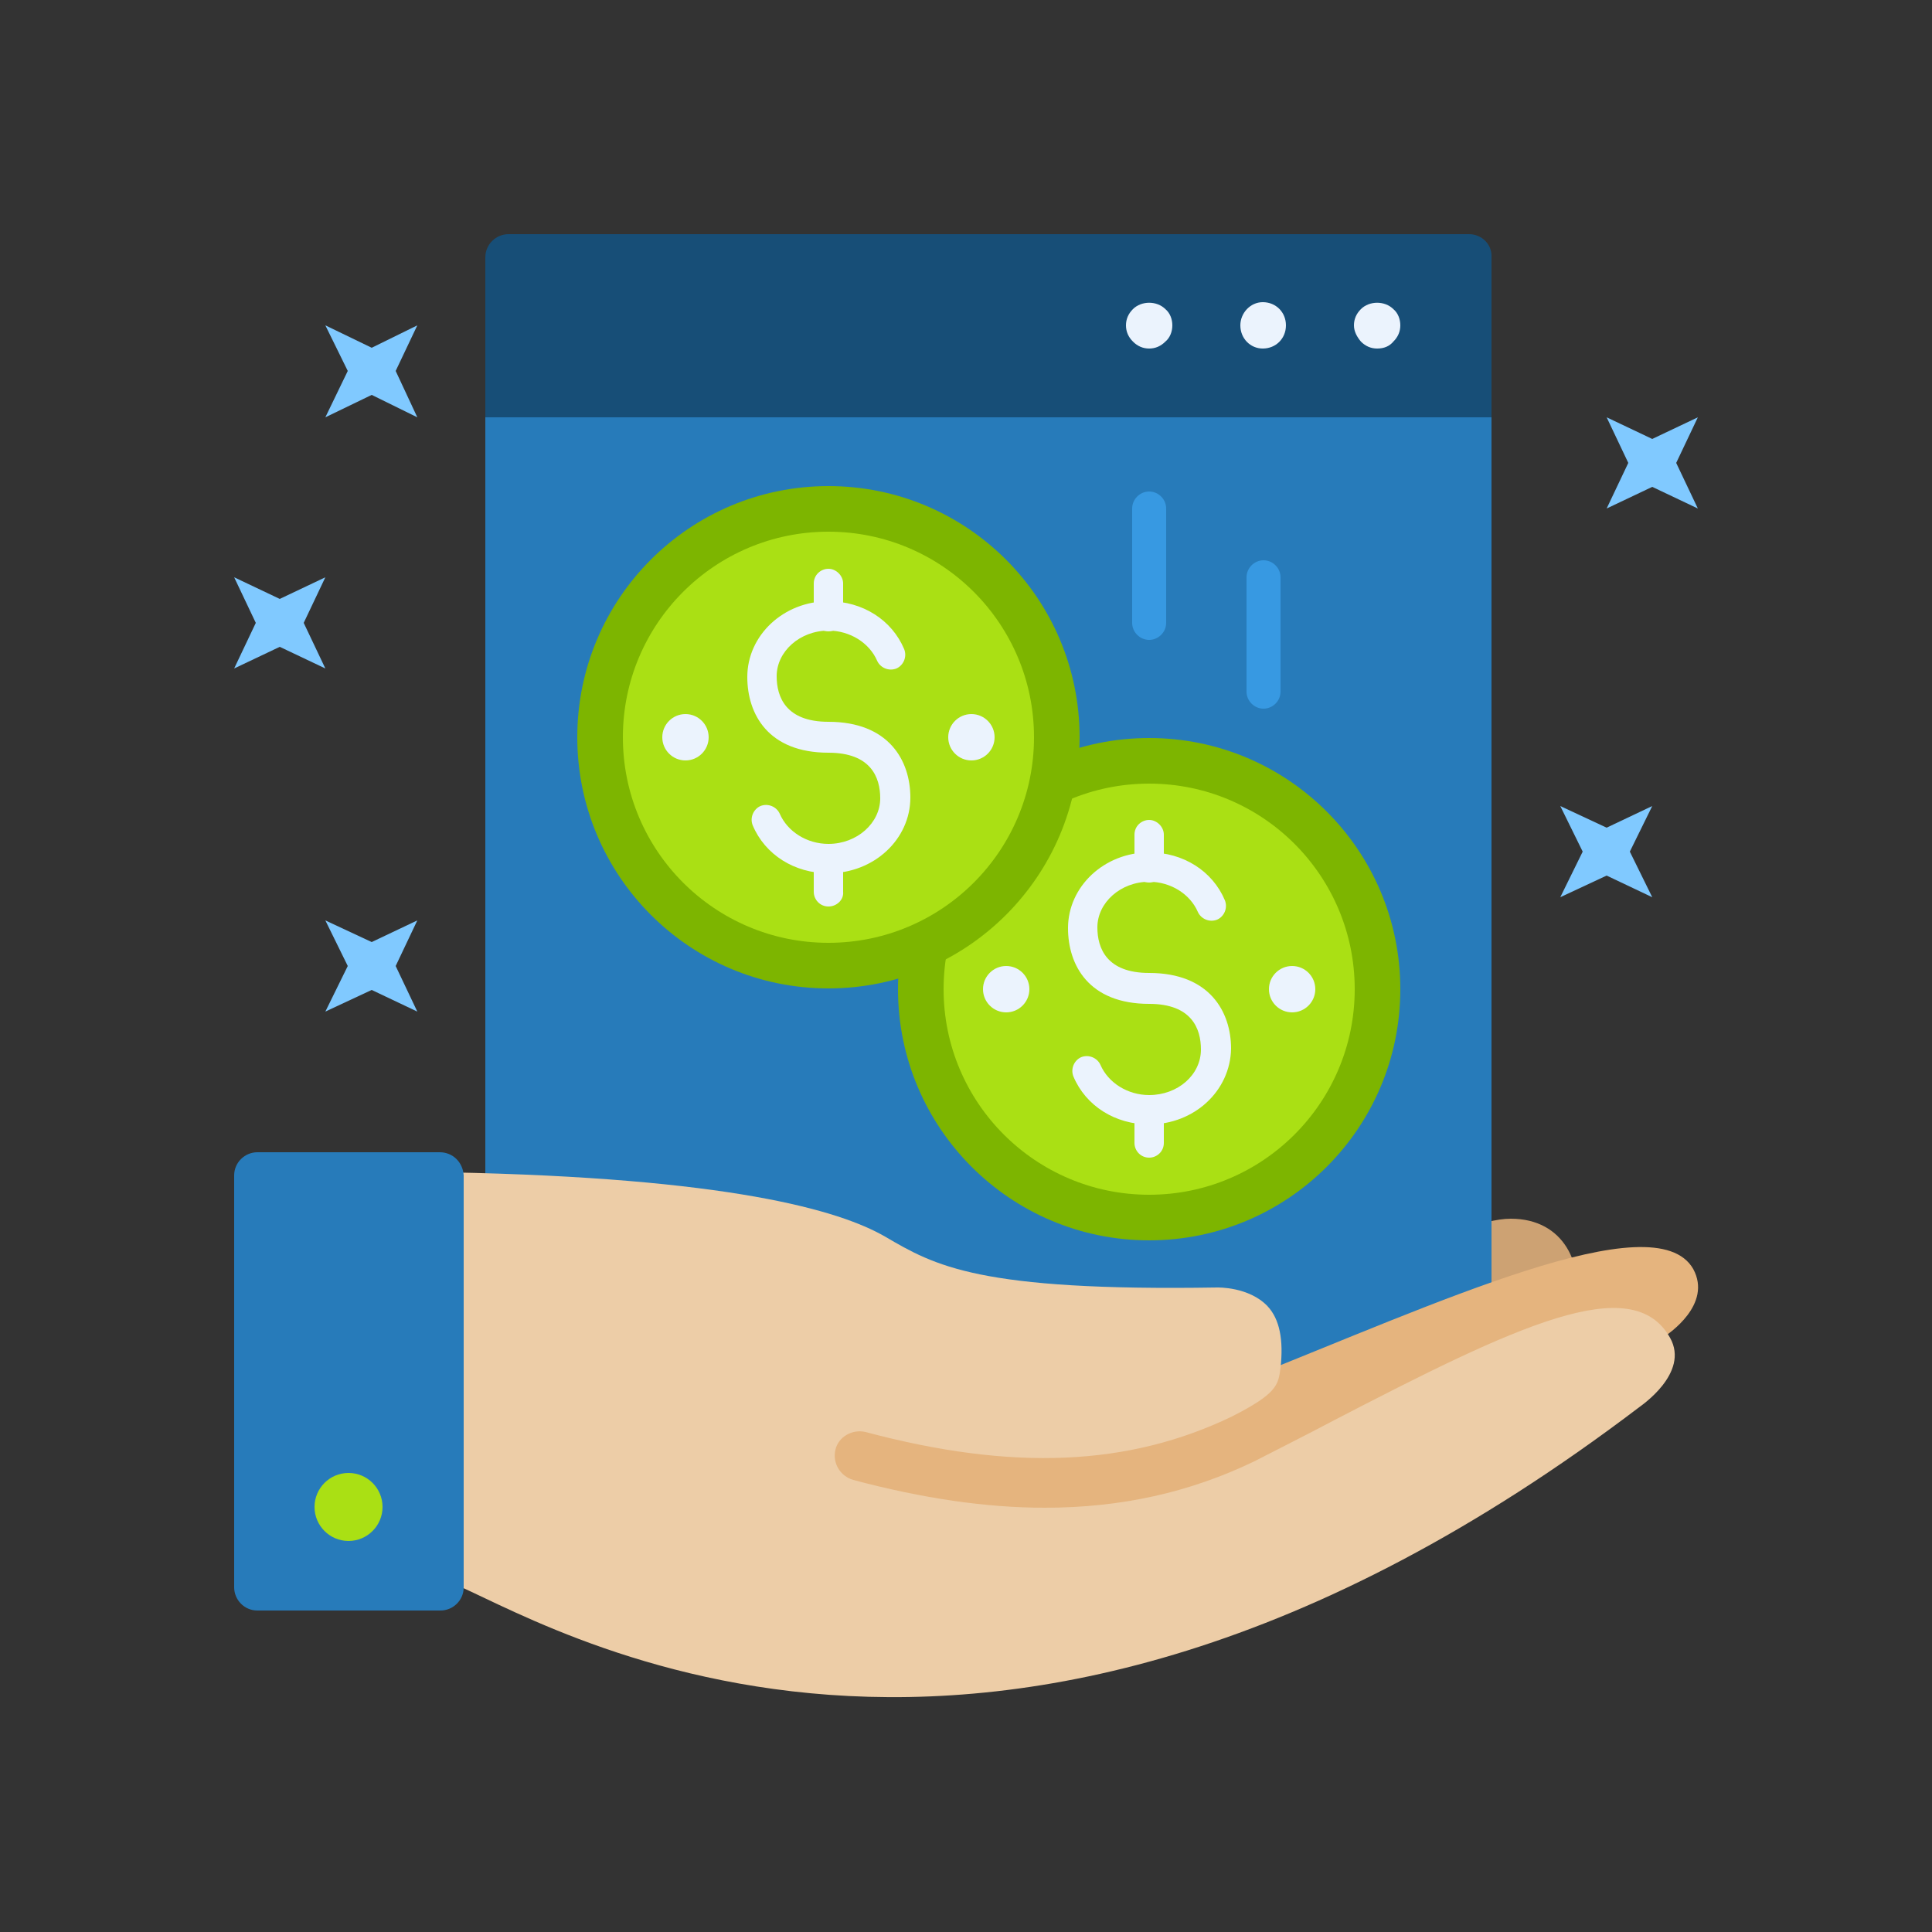
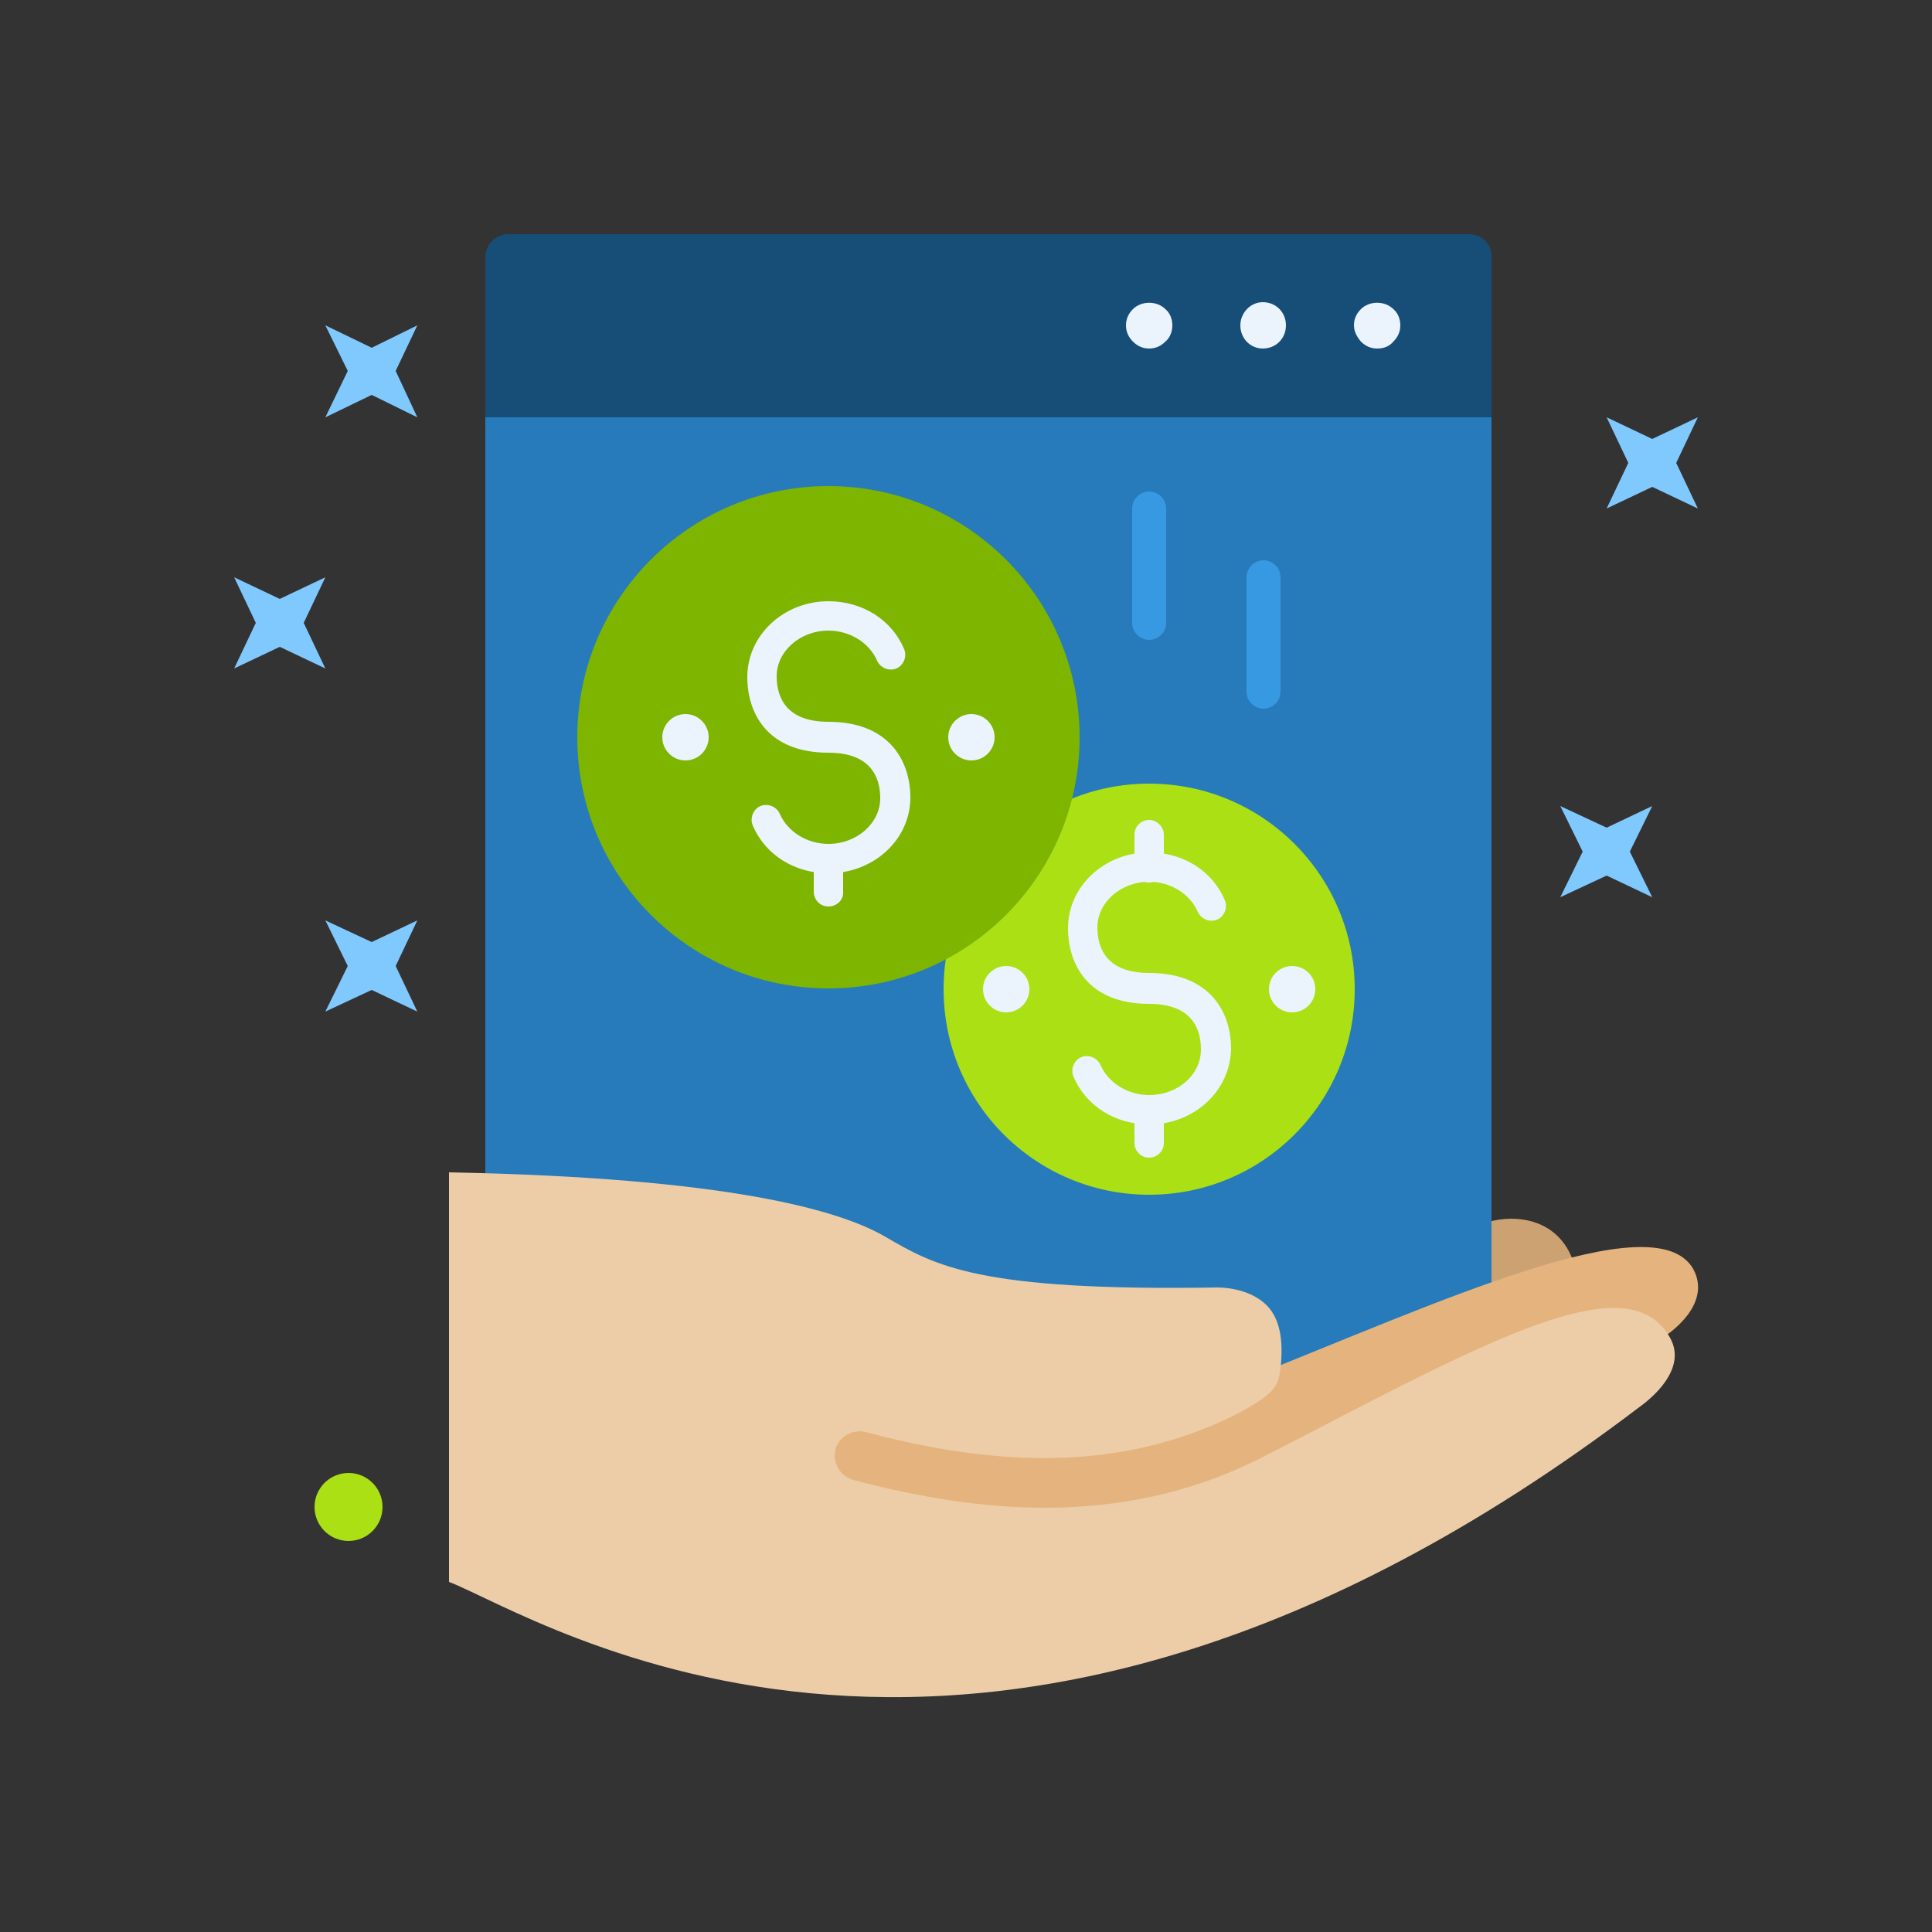
<svg xmlns="http://www.w3.org/2000/svg" id="Capa_1" x="0px" y="0px" viewBox="0 0 250 250" style="enable-background:new 0 0 250 250;" xml:space="preserve">
  <rect x="0" y="0" width="250" height="250" fill="#333333" stroke="none" />
  <style type="text/css">
	.st0{fill:#CDA273;}
	.st1{fill:#277BBA;}
	.st2{fill:#174E77;}
	.st3{fill:#7DB500;}
	.st4{fill:#AAE014;}
	.st5{fill:#EBF3FD;}
	.st6{fill:#3799E2;}
	.st7{fill:#E5B47E;}
	.st8{fill:#EDCDA7;}
	.st9{fill:#80C9FF;}
</style>
  <g>
    <path class="st0" d="M203.8,169.4l-19.5,9.1l-31.8,14.6l-58.2-3l8.4-15.2l50.8-2.9c20-4.1,34.6-14.3,42-14.3   C202.4,157.7,205.1,163.7,203.8,169.4z" />
    <rect x="62.8" y="54" class="st1" width="130.2" height="136.1" />
    <path class="st2" d="M190.1,30.3H65.8c-1.6,0-3,1.3-3,3V54H193V33.3C193.1,31.6,191.7,30.3,190.1,30.3z" />
-     <circle class="st3" cx="148.7" cy="128" r="32.5" />
    <circle class="st4" cx="148.7" cy="128" r="26.6" />
    <circle class="st5" cx="167.2" cy="128" r="3" />
    <circle class="st5" cx="130.2" cy="128" r="3" />
    <path class="st5" d="M148.7,145.5c-4.4,0-8.2-2.4-9.8-6.2c-0.4-1,0.1-2.1,1-2.5c1-0.4,2.1,0.1,2.5,1c1,2.3,3.5,3.9,6.3,3.9   c3.7,0,6.7-2.6,6.7-5.9c0-2.7-1.2-5.9-6.7-5.9c-7.8,0-10.5-5-10.5-9.8c0-5.4,4.7-9.8,10.5-9.8c4.4,0,8.2,2.4,9.8,6.2   c0.4,1-0.1,2.1-1,2.5c-1,0.4-2.1-0.1-2.5-1c-1-2.3-3.5-3.9-6.3-3.9c-3.7,0-6.7,2.7-6.7,5.9c0,2.7,1.2,5.9,6.7,5.9   c7.8,0,10.6,5,10.6,9.8C159.2,141.2,154.5,145.5,148.7,145.5z" />
    <path class="st5" d="M148.7,114.2c-1.1,0-1.9-0.9-1.9-1.9V108c0-1.1,0.9-1.9,1.9-1.9s1.9,0.9,1.9,1.9v4.3   C150.6,113.4,149.7,114.2,148.7,114.2z" />
    <path class="st5" d="M148.7,149.8c-1.1,0-1.9-0.9-1.9-1.9v-4.3c0-1.1,0.9-1.9,1.9-1.9s1.9,0.9,1.9,1.9v4.3   C150.6,149,149.7,149.8,148.7,149.8z" />
    <circle class="st3" cx="107.2" cy="95.4" r="32.5" />
-     <circle class="st4" cx="107.2" cy="95.4" r="26.6" />
    <circle class="st5" cx="125.7" cy="95.4" r="3" />
    <circle class="st5" cx="88.7" cy="95.4" r="3" />
    <path class="st5" d="M107.2,113c-4.4,0-8.2-2.4-9.8-6.2c-0.4-1,0.1-2.1,1-2.5c1-0.4,2.1,0.1,2.5,1c1,2.3,3.5,3.9,6.3,3.9   c3.7,0,6.7-2.7,6.7-5.9c0-2.7-1.2-5.9-6.7-5.9c-7.8,0-10.5-5-10.5-9.8c0-5.4,4.7-9.8,10.5-9.8c4.4,0,8.2,2.4,9.8,6.2   c0.4,1-0.1,2.1-1,2.5c-1,0.4-2.1-0.1-2.5-1c-1-2.3-3.5-3.9-6.3-3.9c-3.7,0-6.7,2.7-6.7,5.9c0,2.7,1.2,5.9,6.7,5.9   c7.8,0,10.6,5,10.6,9.8C117.8,108.6,113.1,113,107.2,113z" />
-     <path class="st5" d="M107.2,81.7c-1.1,0-1.9-0.9-1.9-1.9v-4.3c0-1.1,0.9-1.9,1.9-1.9s1.9,0.9,1.9,1.9v4.3   C109.2,80.8,108.3,81.7,107.2,81.7z" />
    <path class="st5" d="M107.2,117.3c-1.1,0-1.9-0.9-1.9-1.9v-4.3c0-1.1,0.9-1.9,1.9-1.9s1.9,0.9,1.9,1.9v4.3   C109.2,116.4,108.3,117.3,107.2,117.3z" />
    <path class="st5" d="M178.2,45.1c-0.8,0-1.5-0.3-2.1-0.9c-0.5-0.6-0.9-1.3-0.9-2.1s0.3-1.5,0.9-2.1c1.1-1.1,3.1-1.1,4.2,0   c0.6,0.5,0.9,1.3,0.9,2.1s-0.3,1.5-0.9,2.1C179.8,44.8,179.1,45.1,178.2,45.1z" />
-     <path class="st5" d="M160.5,42.1c0-1.6,1.3-3,2.9-3l0,0c1.7,0,3,1.3,3,3l0,0c0,1.7-1.3,3-3,3l0,0C161.8,45.1,160.5,43.8,160.5,42.1   z" />
+     <path class="st5" d="M160.5,42.1c0-1.6,1.3-3,2.9-3l0,0c1.7,0,3,1.3,3,3l0,0c0,1.7-1.3,3-3,3C161.8,45.1,160.5,43.8,160.5,42.1   z" />
    <path class="st5" d="M148.7,45.1c-0.8,0-1.5-0.3-2.1-0.9c-0.6-0.6-0.9-1.3-0.9-2.1s0.3-1.5,0.9-2.1c1.1-1.1,3.1-1.1,4.2,0   c0.6,0.5,0.9,1.3,0.9,2.1s-0.3,1.6-0.9,2.1C150.2,44.8,149.5,45.1,148.7,45.1z" />
    <path class="st6" d="M148.7,82.8c-1.2,0-2.2-1-2.2-2.2V65.8c0-1.2,1-2.2,2.2-2.2s2.2,1,2.2,2.2v14.8   C150.9,81.8,149.9,82.8,148.7,82.8z" />
    <path class="st6" d="M163.5,91.7c-1.2,0-2.2-1-2.2-2.2V74.7c0-1.2,1-2.2,2.2-2.2s2.2,1,2.2,2.2v14.8   C165.7,90.7,164.7,91.7,163.5,91.7z" />
    <path class="st7" d="M160.6,178.7c-3.4,1.4-9-3.4-18.6-2.2c0,0-44.8-9.4-81-10v29.3c11.3,4.3,69.1,42.8,154-22.6   c0.1-0.1,0.2-0.1,0.3-0.2c0.6-0.4,6.3-4.2,3.8-8.8C214.1,155.5,185.8,168.7,160.6,178.7z" />
    <path class="st8" d="M172.4,183.9c-3.2,1.7-6.6,3.4-10.1,5.2l0,0l0,0c-8.3,4-17.2,6-27.1,6c-7.6,0-15.8-1.2-24.8-3.6   c-1.7-0.5-2.7-2.2-2.3-3.9s2.2-2.7,3.9-2.3c19.1,5.1,34.1,4.4,47.4-2l0,0c5.9-3,6-4.1,6.3-6.3c0.4-3.6-0.1-6.3-1.7-8   c-2.4-2.5-6.4-2.4-6.5-2.4c-30.9,0.5-36.5-2.8-43-6.6c-5.9-3.4-20.2-7.6-56.4-8.3v53c11.3,4.3,68.7,42.2,154-22.6   c0.1-0.1,6.6-4.4,4-9C211.2,164.4,196.3,171.5,172.4,183.9z" />
-     <path class="st1" d="M56.9,149.1H33.3c-1.6,0-3,1.3-3,3v53.3c0,1.6,1.3,3,3,3H57c1.6,0,3-1.3,3-3v-53.3   C59.9,150.4,58.6,149.1,56.9,149.1z" />
    <circle class="st4" cx="45.1" cy="195" r="4.4" />
    <polygon class="st9" points="207.9,54 210.7,59.9 207.9,65.8 213.8,63 219.7,65.8 216.9,59.9 219.7,54 213.8,56.8  " />
    <polygon class="st9" points="201.9,104.3 204.8,110.2 201.9,116.1 207.9,113.3 213.8,116.1 210.9,110.2 213.8,104.3 207.9,107.1     " />
    <polygon class="st9" points="42.1,42.1 45,48 42.1,54 48.1,51.1 54,54 51.2,48 54,42.1 48.1,45  " />
    <polygon class="st9" points="42.1,119.1 45,125 42.1,130.9 48.1,128.1 54,130.9 51.2,125 54,119.1 48.1,121.9  " />
    <polygon class="st9" points="30.3,74.7 33.1,80.6 30.3,86.5 36.2,83.7 42.1,86.5 39.3,80.6 42.1,74.7 36.2,77.5  " />
  </g>
</svg>